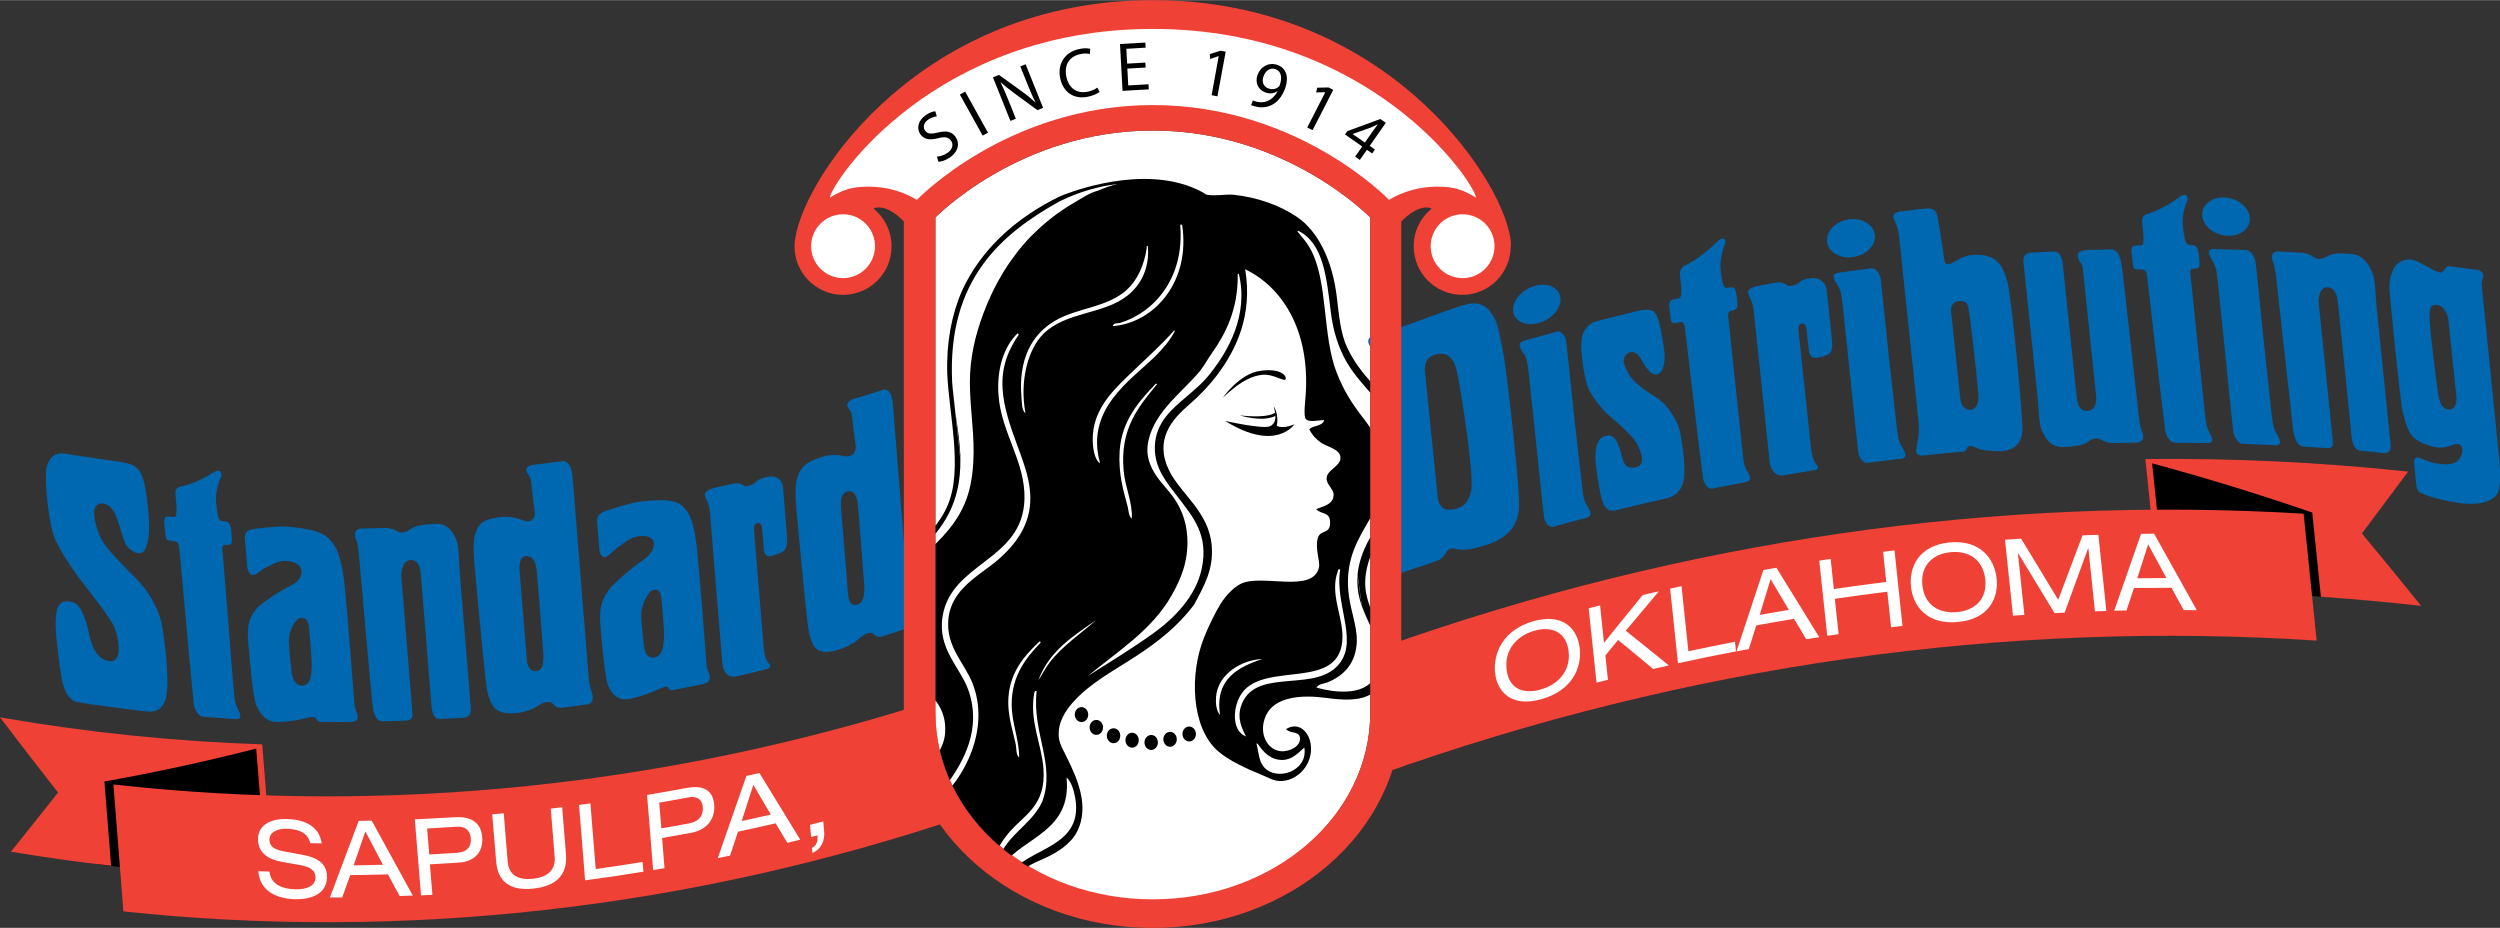
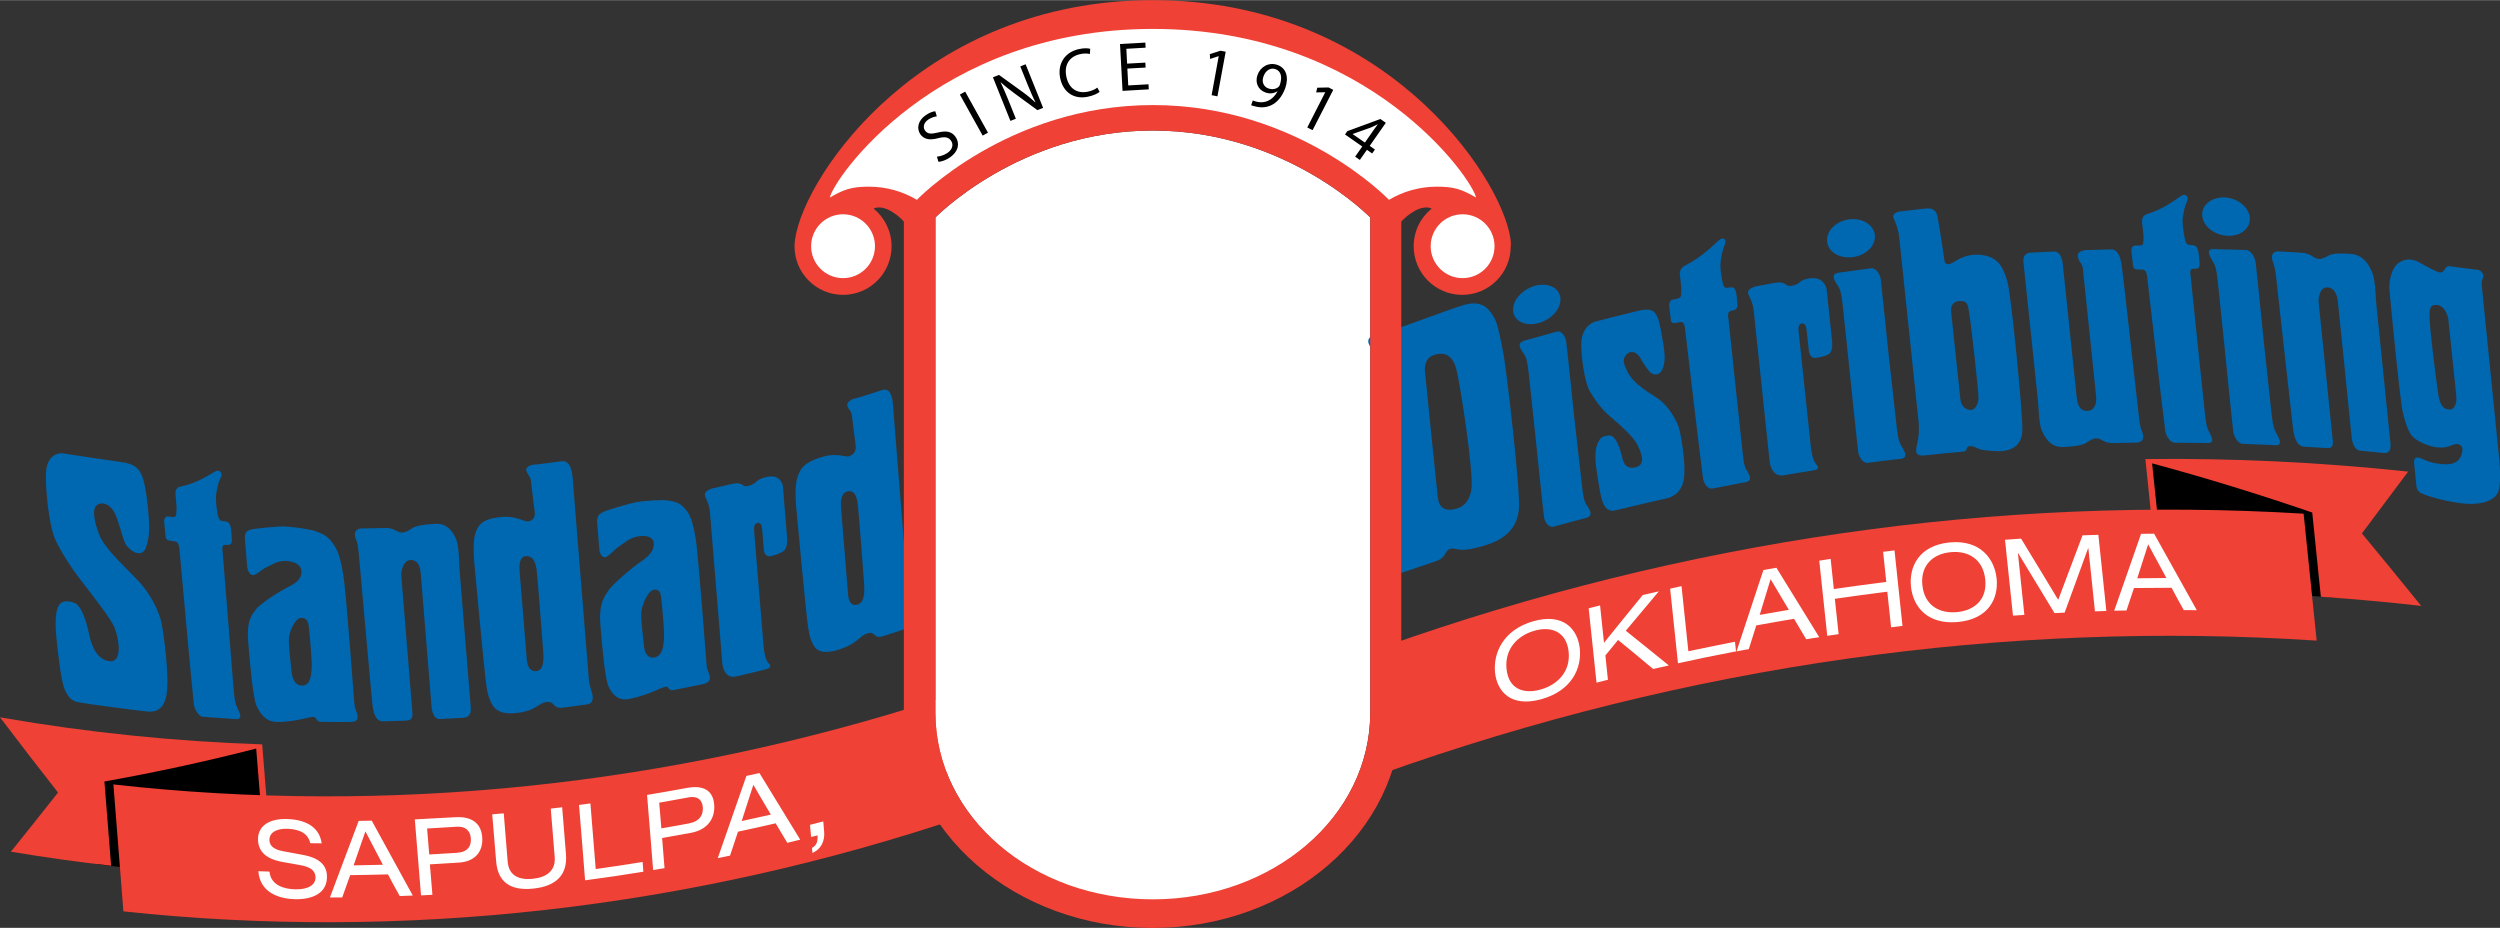
<svg xmlns="http://www.w3.org/2000/svg" xmlns:xlink="http://www.w3.org/1999/xlink" id="Color_Version_1" viewBox="0 0 1973.2 732.2" width="2500" height="928">
  <rect x="0" y="0" width="1973.2" height="732.2" fill="#333333" stroke="none" />
  <style>.st0{fill:#ef4135}.st1{fill:#fff}.st2{fill:#0067b1}.st3{stroke:#ed1c24;stroke-width:31;stroke-linecap:square;stroke-linejoin:bevel}.st4{clip-path:url(#SVGID_2_)}.st5{fill:none}.st6{fill:#ee3e39}</style>
  <path d="M77.5 682.2c45.4 5.5 91.2 8.9 137.1 10.2-2.8-34.4-5.5-68.9-8.3-103.3-4.3 0-8.6-.1-12.9-.1-39.8 5.6-79.4 9.6-118.8 12 1.1 27 2 54.1 2.9 81.2z" />
  <path class="st0" d="M742.6 551c-214.3 69.6-437.1 92.3-653.1 68 2.6 33.4 5.3 66.8 7.9 100.2 220.1 23.6 447.1-1.6 664.8-75.4-4.9-10.6-9.8-21.2-14.7-31.9-1.6-20.3-3.2-40.6-4.9-60.9z" />
  <path class="st0" d="M0 566c.7.1 1.4.2 2.1.4 67.6 11.7 136 18.7 204.9 21 0 .6.1 1.3.1 1.9 1.1 13.3 2.1 26.6 3.2 39.9-1.7-.1-3.3-.1-5-.2-1-12.8-2.1-25.5-3.1-38.3-40.1 10.3-80.1 18.9-119.8 26 1.8 22.2 3.5 44.3 5.3 66.5-26.5-3-52.8-6.7-79.1-11.1 12.4-15.4 24.8-31 37.2-46.7C30.5 605.9 15.2 586.1 0 566z" />
  <path class="st1" d="M212.7 687.8c1 10.8 11.5 13.9 20.7 14 9.6.2 16.1-3.4 15.6-10-.4-5.5-5-7.8-12-9.1-4.7-.8-9.3-1.7-14-2.5-7.3-1.3-18.3-4.6-19.3-16.3-.9-11 7.3-18 22.8-17.6 12.2.3 25.4 4.7 27.4 19.2-3 0-6 0-9-.1-1.1-4.7-4.4-11.1-18.9-11.4-6.6-.1-13.9 2.4-13.3 9.5.3 3.7 3 6.8 10.6 8.2 5 1 10.1 1.9 15.1 2.8 4.8.9 18.6 3.3 19.6 15.6 1.2 15.3-12.3 19.7-24.5 19.5-13.7-.2-28.3-5.4-29.6-22.1 2.7.1 5.7.2 8.8.3zM306.2 690c-10 .3-19.9.5-29.8.6-2.1 5.9-4.2 11.7-6.3 17.6h-9.7c7.6-20.1 15.1-40.2 22.7-60.4 3.4-.1 6.9-.1 10.3-.2 10.8 19.8 21.6 39.5 32.4 59.1-3.4.2-6.9.3-10.3.4-3.2-5.6-6.2-11.3-9.3-17.1zm-17.8-33.9c-3.1 8.9-6.2 17.9-9.3 26.8 7.7-.1 15.4-.3 23.1-.5-4.6-8.8-9.2-17.5-13.8-26.3zM327.4 646.6c10.5-.5 20.9-1.1 31.4-1.7 13.4-.9 20.9 4.5 21.8 15.7.9 11.2-5.5 19.3-18.3 20.1-7.7.5-15.3 1-23 1.4.6 8 1.3 16 2 24-3 .2-6 .3-9 .5-1.6-20.1-3.3-40.1-4.9-60zm33.1 26.4c9-.6 11.6-5.6 11.1-11.7-.5-5.7-4.2-9.4-11.1-8.9-7.8.5-15.6 1-23.4 1.4.6 6.8 1.1 13.7 1.7 20.5 7.2-.4 14.5-.8 21.7-1.3zM388.5 642.6c3-.3 6-.5 9.1-.8 1 12.7 2.1 25.5 3.1 38.2.9 10.8 8.6 14.6 19.8 13.5 11.2-1.2 18.2-6.6 17.3-17.3-1-12.7-2.1-25.4-3.1-38.1 3-.3 6-.7 9-1.1 1 12.3 2 24.7 3 37 1.3 15.9-7.1 25.2-25.6 27.2s-28.2-5.4-29.5-21.4c-1-12.4-2-24.8-3.1-37.2zM457 635.2l9-1.2c1.4 17.3 2.8 34.6 4.2 51.8 12.3-1.7 24.7-3.6 37-5.6.2 2.5.4 5.1.6 7.7-15.3 2.5-30.7 4.8-46 6.8-1.5-19.8-3.2-39.6-4.8-59.5zM510.7 627.3c10.4-1.7 20.9-3.6 31.3-5.5 13.3-2.5 20.8 2 21.7 13.1.9 11.1-5.4 19.9-18.2 22.3-7.6 1.4-15.3 2.8-22.9 4.1.6 7.9 1.3 15.8 1.9 23.8l-9 1.5c-1.5-19.7-3.2-39.5-4.8-59.3zm33 22.5c8.9-1.7 11.5-7 11-13-.5-5.6-4.2-8.9-11.1-7.6-7.8 1.5-15.5 2.8-23.3 4.2.6 6.8 1.1 13.5 1.7 20.3 7.3-1.2 14.5-2.6 21.7-3.9zM612.2 649.7c-9.9 2.3-19.8 4.5-29.7 6.6l-6.3 18.9c-3.2.7-6.5 1.3-9.7 2 7.5-21.6 15-43.2 22.6-64.9 3.4-.7 6.8-1.5 10.3-2.3 10.7 17.6 21.5 35.2 32.2 52.6-3.4.8-6.8 1.7-10.2 2.5-3.1-5.1-6.1-10.3-9.2-15.4zm-17.6-30.4c-3.1 9.6-6.1 19.1-9.2 28.6 7.7-1.6 15.3-3.4 23-5.1-4.7-7.8-9.2-15.6-13.8-23.5zM639.3 650.9l10.5-2.7c.2 2.8.5 5.6.7 8.4.5 6.4-1.9 13.3-9.3 16.5-.1-1.3-.2-2.7-.3-4 3.3-1.8 4.6-4.3 4.4-9.9-1.7.4-3.4.9-5.1 1.3l-.9-9.6z" />
  <g>
    <path d="M1843.3 471.6c-45.5-3.4-91.2-5-137.1-4.8-3.6-34.4-7.1-68.8-10.7-103.2l12.9.3c41.1 7.2 82.1 15.8 122.9 25.8l12 81.9z" />
    <path class="st0" d="M1091.1 510.8c238.3-84.8 485.8-120 727.1-105.5 3.4 33.4 6.8 66.8 10.3 100.2-245.1-16.1-496.8 19-739 105.5 2.7-13.2 5.3-26.5 8-39.7-2.1-20.2-4.2-40.3-6.4-60.5z" />
    <path class="st0" d="M1900.7 372.1c-.7-.1-1.4-.1-2.1-.2-67.9-7.2-136.5-10.5-205.3-9.7.1.6.1 1.3.2 1.9 1.4 13.3 2.8 26.5 4.1 39.8h5c-1.3-12.8-2.6-25.5-4-38.3 42.3 11.4 84.4 24.4 126.4 38.8 2.3 22.2 4.5 44.3 6.8 66.5 26.5 1.8 52.9 4.2 79.2 7.2-15.6-19.3-31.2-38.4-46.8-57.2 12.3-16.5 24.4-32.7 36.5-48.8z" />
    <path class="st1" d="M1210.2 490.2c24.2-6.8 35.1 6.6 36.7 21.6 1.6 15.1-6 33.1-30.2 39.9-24.2 6.8-35.1-6-36.7-21-1.5-15 6.1-33.6 30.2-40.5zm.9 7.5c-13.7 3.9-23.7 14.8-22 30.3 1.6 15.5 13.2 20 26.9 16.1 13.7-3.9 23.7-14.4 22.1-29.9-1.7-15.5-13.3-20.4-27-16.5zM1277.1 505c-3.3 4.1-6.7 8.1-10 12.2.7 6.4 1.4 12.8 2 19.2-3 .7-6 1.5-9 2.3-2.1-19.6-4.1-39.1-6.2-58.7 3-.8 6-1.5 9-2.3 1 9.8 2.1 19.7 3.1 29.5 10.2-12.7 20.4-25.2 30.6-37.7 4.2-1 8.5-2 12.7-2.9-8.7 10.3-17.4 20.7-26.1 31.1 11.3 9 22.6 18.2 34 27.4-4.1.9-8.2 1.8-12.4 2.8-9.2-7.8-18.5-15.4-27.7-22.9zM1318.2 464.5c3-.7 6-1.3 9-2 1.8 17.1 3.6 34.2 5.4 51.4 12.3-2.6 24.6-5.1 36.8-7.5.3 2.5.5 5.1.8 7.6-15.3 2.9-30.6 6-45.8 9.4-2.1-19.6-4.2-39.3-6.2-58.9zM1416 488.3c-9.9 1.6-19.8 3.4-29.8 5.2-2 6.2-3.9 12.4-5.9 18.7-3.2.6-6.5 1.2-9.7 1.8 7.1-21.4 14.1-42.9 21.2-64.2 3.4-.6 6.9-1.2 10.3-1.8 11.2 18.2 22.5 36.4 33.8 54.8-3.4.5-6.9 1.1-10.3 1.6-3.2-5.4-6.4-10.7-9.6-16.1zm-18.5-31.3c-2.9 9.4-5.7 18.8-8.6 28.2 7.7-1.4 15.4-2.7 23-4-4.8-8-9.6-16.1-14.4-24.2zM1489.6 466.9c-13.8 1.7-27.6 3.6-41.4 5.6l3 27.9c-3 .4-6 .9-9 1.3-2.1-19.8-4.2-39.6-6.3-59.3 3-.5 6-.9 9-1.4.8 7.9 1.7 15.9 2.5 23.8 13.8-2 27.6-3.9 41.4-5.6-.8-7.9-1.7-15.9-2.5-23.8 3-.4 6-.8 9-1.1 2.1 19.8 4.2 39.7 6.3 59.6-3 .4-6 .7-9 1.1-1-9.5-2-18.8-3-28.1zM1538.8 428c24.5-2.3 35.5 13.2 37.1 28.5 1.6 15.4-6.1 32-30.5 34.3-24.5 2.3-35.5-12.5-37.1-27.8-1.7-15.4 6-32.6 30.5-35zm.8 7.7c-13.9 1.3-24 10.4-22.3 26.2 1.7 15.8 13.4 22.4 27.3 21.1 13.9-1.3 24-10 22.3-25.9-1.7-15.8-13.4-22.8-27.3-21.4zM1643.7 422.4c4.2-.2 8.3-.3 12.5-.4 2.1 20 4.2 40.1 6.3 60.1l-9 .3c-1.7-16.6-3.5-33.2-5.2-49.8h-.2c-6.2 16.9-12.3 33.8-18.5 50.8-2.7.1-5.3.3-8 .4-9.6-15.8-19.1-31.6-28.7-47.3h-.2c1.7 16.2 3.4 32.4 5.1 48.7l-9 .6c-2.1-20-4.2-39.9-6.3-59.9 4.2-.3 8.5-.6 12.7-.9 9.8 16 19.5 32.1 29.3 48.3 6.4-17 12.8-34 19.2-50.9zM1714 463.8c-9.9 0-19.8.1-29.7.2-2 5.9-3.9 11.8-5.9 17.7-3.2.1-6.5.1-9.7.2 7.1-20.3 14.1-40.5 21.2-60.7 3.4 0 6.9-.1 10.3-.1 11.2 20 22.4 40.2 33.7 60.4-3.4 0-6.8-.1-10.3-.1-3.3-5.8-6.5-11.7-9.6-17.6zm-18.5-34.3c-2.9 8.9-5.7 17.9-8.6 26.8 7.7-.1 15.3-.2 23-.2-4.8-8.9-9.6-17.8-14.4-26.6z" />
  </g>
  <path class="st1" d="M1081.5 562.5c0 81.8-76.8 148.2-171.6 148.2s-171.6-66.3-171.6-148.2v-391l.5-.5c.4-.4 1.1-1.1 2.1-2 1.9-1.8 4.8-4.4 8.7-7.6 7.8-6.4 19.4-15.1 34.4-23.8 30-17.4 73-34.7 125.9-34.7 52.9 0 95.9 17.3 125.9 34.7 15 8.7 26.6 17.4 34.4 23.8 3.9 3.2 6.8 5.9 8.7 7.6.9.9 1.6 1.6 2.1 2l.5.5v391z" />
  <g>
    <path class="st2" d="M49.5 357.7S37.3 356 36.3 373c-.6 11.6 2.2 41 7.2 52.4 3.4 7.7 11.1 20.4 19.8 31.8 8.7 11.4 24.3 30.7 27.3 38.5 3 7.8 6.7 27.5-4.4 26-11.1-1.5-14.5-15.3-15.4-19.3-.9-4-4.9-24.5-12.5-26.9-7.6-2.4-10.3-.1-11.9 2.3-1.6 2.4-3.6 9.3-1.8 26.3 1.7 17 4.1 35.5 6.9 41 2.8 5.5 5.5 8.5 11.2 9.2 4.5 1 50.1 7 53.1 7.1 3 .3 13.3 1.7 15.7-13.4 2.4-15.1-2.6-50-4.1-56.8-1.5-6.8-7-21.4-19.7-34.4-12.6-13-25.5-24.8-29.4-35-3.9-10.2-5.9-20-1.8-23.2 4-3.2 11.1-.9 14.7 7.7 3.6 8.5 5.6 18.6 7.9 23 2.3 4.3 12.6 12.4 16.1 2.7 3.6-9.7 2.4-19.3 2.1-25.3-.3-6.1-2.3-23.6-4.8-30.1s-5.2-10.6-17.9-12.2c-12.6-1.8-45.1-6.6-45.1-6.7zM143.1 383.8s-5.1 0-4.6 6.3c.5 6.4 1.1 10.5.8 12.7-.3 2.2.4 5.5-2.5 5.2-2.9-.3-3.6-.4-4.6-.5-.9-.1-2.9 1-2.6 4.6.3 3.6.9 9.4 1.1 11.3.1 1.9 1.7 3.1 3.2 3.2 1.5.1 3.2.5 4.2.6 1 .1 3 .6 3.5 5.9.4 5.3 4.3 46 4.9 53.9.6 7.8 6 64.8 6.5 68.7.5 3.9 3.6 9.6 7.1 9.9 3.5.3 19 1.4 22.3 1.6 3.4.2 9.3 1.7 6.6-5-2.7-6.8-3.5-4.6-4.8-20.7-1.3-16.1-4.5-56.7-4.5-56.7-1.3-16.5-2.6-33.1-4-49.6 0 0-1.3-5.5 2.1-5.3 3.4.2 5.4.3 5.2-4.2-.2-4.6-.5-8.7-1.2-10.9-.7-2.2-1.9-3.2-4.3-3.5-2.4-.3-4.5.5-5.6-4.9-1.1-5.5-1.7-12.8-1.4-15.5s1.5-10 3.6-13.8c2-3.7-.4-7.5-4.7-4.9-4.4 2.4-12.9 8.6-26.3 11.6zM279.7 554.9c.4 5.5 2.3 6.6 2.6 10.6s-3.9 4.2-5.7 4.2c-1.9.1-21.8 0-23.4-.1-1.7 0-2.7-.7-3.8-2.6-1.1-1.9-3.3-1.1-4.3-1-1 .2-2.9.4-6.2 1.3-3.3.8-10.8 2.3-20 2.4-9.2.1-13.7-6.7-16.5-13-2.7-6.3-4.9-30.9-6.5-49.9-1.5-18.9 3.8-22.3 6.2-26 2.4-3.7 18.1-14.2 26.3-18.1 8.2-3.9 9.9-8.4 9.5-12.5-.3-4.1-5.1-7.4-12.3-7.6-7.2-.2-11.6 3.5-15.1 4.9-3.5 1.4-8.2 6.4-10.9 6.3-2.7-.1-4.3-4.1-4.5-6.6-.2-2.5-1.3-16.3-1.8-22.1-.5-5.9 2.8-6.7 5.4-7.4 2.6-.7 20.6-2.5 26-2.3 5.4.2 20.6 2.1 25 4 4.4 1.9 9 2.4 14.9 12.2 6 9.8 7.7 33.6 7.7 33.6 1.1 7.7 7 84.3 7.4 89.7zm-41.9-67.4c-4.6-.1-9.6 10.5-9.8 16.6-.2 6.1 1.6 20.5 2 24.6.3 4.1 1.5 12.2 8.4 12.3 6.9.1 7.2-8.6 7.6-13.8.4-5.3-1.7-27.8-2.2-32.1-.5-4.3-1.4-7.5-6-7.6zM557.7 524.4c.4 5.4 2.3 6.2 2.6 10.1.3 3.9-3.9 5-5.7 5.4-1.8.4-21.7 4.4-23.4 4.7-1.7.3-2.7-.2-3.8-1.9-1.1-1.7-3.3-.4-4.3-.1-1 .4-2.9 1-6.2 2.5s-10.8 4.5-20 6.4c-9.2 2-13.8-3.9-16.5-9.6-2.8-5.7-5-29.9-6.5-48.5s3.8-23.1 6.2-27.3c2.4-4.2 18.2-17.9 26.4-23.4s9.9-10.4 9.5-14.4c-.3-4-5.1-6.3-12.3-5.1-7.2 1.2-11.6 5.8-15.1 8-3.5 2.1-8.2 8.1-10.9 8.5-2.7.4-4.4-3.2-4.6-5.7-.2-2.5-1.3-16-1.8-21.8-.5-5.8 2.8-7.2 5.5-8.5 2.6-1.3 20.7-6.7 26.1-7.6 5.4-.9 20.6-2.1 25-1.1 4.4 1 8.9.6 14.9 9.1 5.9 8.6 7.6 32.1 7.6 32.1 1 7.5 6.9 82.8 7.3 88.2zm-41.8-59c-4.6.8-9.6 12.4-9.8 18.6-.2 6.2 1.7 20.2 2 24.2.3 4 1.5 11.8 8.4 10.6 6.9-1.3 7.2-10 7.6-15.4.4-5.4-1.7-27.5-2.2-31.6-.5-4.1-1.4-7.2-6-6.4zM283.3 438.2s10.1 113.6 10.6 117.2c.5 3.6 1.3 14 8.4 13.8 7.1-.2 13.2-.4 17.4-.5 4.2-.2 6.3-1.1 5.8-6.6-.4-5.5-8.8-108.4-8.8-108.4s.2-11.5 7.4-11.8c7.3-.3 7.8 8.8 8 10.8.2 2 8.5 104.9 8.5 104.9s.5 10.1 6.7 9.8c6.3-.4 15.9-.8 18.3-1 2.4-.2 6.6-1.1 6-8-.6-6.9-8.2-101.2-8.8-107.6-.5-6.4-.4-19.2-2.5-24.5-2.1-5.3-6.3-13.6-16.8-13-10.5.6-13.9 1.6-16.5 2.6-2.7 1.1-5.5 4.2-9.7 4.3-4.2.1-5.6-3.8-13.6-3.6l-18.8.4s-5.1.1-4.8 5.1c.5 5 2.1 2.4 3.2 16.1zM443.3 363.9c7.2-.9 8.4 9.3 8.7 13.5.3 4.2 12.4 154.1 12.7 157.8.3 3.7.4 4.3 2.4 11 2.1 6.6-.6 9.1-2.9 9.5-2.3.3-11.1 1.6-19.9 2.7-8.7 1.1-5.8-5.3-12.9-4.4-7.1.8-7.7 7-24.4 8.7-16.8 1.7-18.9-7.4-20.3-10.5-1.5-3-2.5-7.5-3.6-17.7-1.2-10.2-7.4-74.4-8.8-90.9-1.3-16.5.1-22.1 2.7-27 2.6-4.9 7.6-7.6 19-8.7 11.3-1.1 17.5 3.8 20.6 3.5 3.1-.3 5.9-2.3 5.5-7.1-.2-2.8-2.4-17.4-2.8-23.2-.5-5.8-2.6-5.6-3.8-9.5-1.2-3.9 5-4.9 5-4.9 1.8.1 15.6-1.9 22.8-2.8zm-14.6 149.8s-4.6-61.7-5.3-65.2c-.7-3.5-1.9-9.7-7.9-9.7-5.9 0-5.7 8.3-5.4 11.8.3 3.6 5.3 64.6 5.7 69.9.6 7 3.7 9.5 7.3 9.1 3.7-.3 6.7-3.1 5.6-15.9zM696.3 307.7c7.1-2.3 8.2 7.7 8.5 11.9.3 4.1 12.1 151.8 12.4 155.4.3 3.7.3 4.3 2.4 10.5 2 6.2-.6 9.3-2.8 10-2.2.7-10.9 3.7-19.5 6.4s-5.7-4.2-12.6-2.1c-7 2.1-7.5 8.4-24 13.2-16.5 4.8-18.6-3.9-20-6.7-1.4-2.8-2.4-7-3.6-17-1.2-10-7.3-73.1-8.7-89.3-1.3-16.2.1-22.2 2.6-27.5 2.6-5.3 7.5-9 18.7-12.2 11.2-3.2 17.2.6 20.3-.3 3.1-.9 5.8-3.3 5.4-8.1-.2-2.7-2.3-17-2.8-22.7-.5-5.7-2.5-5.1-3.7-8.8-1.2-3.7 4.9-5.8 4.9-5.8 1.9-.1 15.4-4.6 22.5-6.9zM682 460.2s-4.5-60.8-5.2-64.2c-.7-3.4-1.9-9.3-7.7-8.3-5.8 1.1-5.6 9.3-5.3 12.8.3 3.5 5.2 63.6 5.6 68.9.6 6.9 3.7 8.8 7.2 7.7 3.5-.9 6.4-4.3 5.4-16.9zM562.1 385.4s-6 1.8-5.8 4.9c.3 3.2 3.4 5.5 4.1 14.5.7 9 9.2 111.9 9.7 118.4s4.1 12.1 10.8 10.6c6.7-1.5 18.8-4.4 23-5.5 4.2-1 4.1-2.2 4-3.4-.1-1.2-4.1-1.5-5.2-14.9-1.1-13.4-7.1-86.7-7.4-90-.3-3.3-.4-6.7 2.5-7.4 2.8-.7 3.6 2.2 3.9 6.5.4 4.3 1.1 13.9 1.1 13.9s-.1 7.3 6.1 5.7c6.2-1.6 8.3-3.1 9.3-3.7 1-.6 3.7-3.1 3-11.1-.6-7.9-3-36.4-3.2-39.7-.3-3.3-3.2-10.3-13.3-7.8-10.1 2.5-5.9 5-14.5 7.1-5 1.2-2.9-3.9-13.3-1.5-11.8 2.8-14.8 3.4-14.8 3.4z" />
  </g>
  <g>
    <path class="st2" d="M1258.8 253.8s-10.2 2.9-10.7 16.6c-.4 9.3 2.5 31.3 6.8 38.5 2.9 4.9 8.8 13.9 16.2 19.9 7.4 6.1 18.4 16.3 21 21.6 2.6 5.3 8 16.1-1.2 18.3-9.2 2.2-10-6.2-10.8-9-.8-2.8-4-16.7-10.3-16.1-6.3.6-7.2 3-8.4 5.4-1.3 2.4-3.2 7.6-1.5 20.3 1.7 12.7 4 26.4 6.4 29.7 2.4 3.4 4.7 4.8 9.5 3.5 3.8-1 37-8.8 39.5-9.2 2.5-.6 12.1-3.2 13.8-15.6 1.7-12.4-2.4-34.7-3.8-39.7-1.4-4.9-7.7-18-18.3-24.6-10.7-6.6-18.8-12.8-22.2-19.6-3.4-6.8-4.6-10.1-1.3-13.9 3.3-3.8 8.3-2.7 11.4 2.9 3.1 5.6 4.7 7.3 6.7 10s8.5 5.4 11.2-3.2c2-6.4.8-13.8-.1-19-.9-4.5-2.5-16.5-4.7-20.9-2.2-4.4-4.4-6.9-15-4.5-10.7 2.5-34.2 8.6-34.2 8.6zM1330.4 209.3s-5.1 1.6-4.5 7.7c.7 6.2 1.3 10.1 1.1 12.4-.2 2.3.5 5.4-2.4 6-2.9.6-3.6.8-4.6 1s-2.9 1.9-2.5 5.4c.4 3.5 1.1 9.1 1.3 10.9.2 1.8 1.8 2.5 3.3 2.1 1.5-.3 3.2-.5 4.2-.7 1-.2 3.1-.3 3.6 4.8s5.4 44.6 6.2 52.2c.8 7.6 7.5 62.8 8.1 66.6.6 3.8 3.8 8.5 7.4 7.8 3.5-.7 19-3.8 22.4-4.4 3.4-.6 9.4-.6 6.5-6.6-2.9-6.1-3.7-3.7-5.3-19.5-1.7-15.8-5.9-55.5-5.9-55.5-1.7-16.2-3.4-32.3-5.1-48.5 0 0-1.4-5.1 2-5.8 3.4-.7 5.4-1 5.1-5.5-.3-4.5-.7-8.5-1.5-10.6-.7-2.1-2-2.7-4.4-2.4-2.4.3-4.5 1.7-5.7-3.5-1.2-5.2-2-12.3-1.8-15.1.2-2.8 1.3-10.4 3.3-14.7 2-4.3-.6-7.3-4.9-3.6-4.2 3.9-12.6 12.5-25.9 19.5zM1695.2 168.7s-5.1.5-4.5 6.8c.7 6.3 1.3 10.4 1.1 12.6-.2 2.3.5 5.5-2.4 5.5s-3.6.1-4.6.1c-1 0-2.9 1.3-2.5 4.9.4 3.6 1.1 9.3 1.3 11.2.2 1.9 1.8 2.9 3.3 2.8s3.2.1 4.2.1 3.1.3 3.6 5.6c.5 5.2 5.4 45.7 6.2 53.5.8 7.8 7.5 64.3 8.1 68.2.6 3.9 3.8 9.3 7.4 9.3 3.5 0 19 .1 22.4.2 3.4 0 9.4 1.3 6.5-5.3-2.9-6.7-3.6-4.5-5.3-20.6-1.7-16.1-5.9-56.7-5.9-56.7l-5.1-49.5s-1.4-5.4 2-5.4 5.4.1 5.1-4.5c-.3-4.6-.7-8.6-1.5-10.9-.7-2.2-2-3.1-4.4-3.3-2.4-.2-4.4.8-5.7-4.6-1.2-5.4-2-12.7-1.8-15.4.2-2.7 1.3-10.2 3.3-14 2-3.9-.6-7.5-4.8-4.6-4.3 2.8-12.7 9.7-26 14zM1796.6 219.5s12.7 114.6 13.2 118.3c.6 3.6 1.6 14.1 8.6 14.6 7 .4 13 .8 17.2 1.1 4.2.3 6.2-.4 5.6-6-.6-5.6-11.2-109.8-11.2-109.8s-.1-11.5 7.1-11c7.2.5 8 9.7 8.2 11.8.2 2 10.9 106.4 10.8 106.4 0 0 .7 10.2 6.9 10.7s15.7 1.6 18 1.8c2.3.2 6.5 0 5.8-7-.7-7-10.5-103-11.1-109.5-.7-6.5-.8-19.4-3-25-2.2-5.6-6.5-14.7-16.9-15.6-10.3-.8-13.7-.2-16.3.6-2.6.8-5.3 3.6-9.5 3.3-4.2-.3-5.7-4.4-13.5-4.9-4.7-.3-18.6-1-18.6-1s-5-.2-4.7 4.9c.4 5 1.9 2.5 3.4 16.3zM1385.4 226s-6 1.6-5.7 4.8c.3 3.2 3.5 5.6 4.5 14.6.9 9 11.9 112 12.5 118.5.7 6.5 4.4 12.3 11.1 11.1 6.7-1.2 18.9-3.1 23.1-3.8 4.2-.7 4.1-1.8 4-3-.1-1.2-4.1-1.9-5.6-15.4-1.4-13.5-9.2-87.1-9.6-90.4-.4-3.3-.5-6.7 2.3-7.2 2.9-.5 3.7 2.5 4.1 6.8.5 4.3 1.5 14 1.5 14s.1 7.3 6.3 6.3 8.3-2.3 9.3-2.8 3.7-2.7 2.8-10.8c-.8-8-3.9-36.7-4.2-40-.4-3.3-3.5-10.7-13.6-9.1-10.1 1.6-5.9 4.5-14.5 5.9-5.1.9-3-4.1-13.5-2.3-11.8 2.2-14.8 2.8-14.8 2.8zM1154.7 240.8c16.9-5.3 21.6 5.1 24.6 9.8 3 4.7 5.7 19.7 7.7 30.7s13.4 106.8 11.8 121c-.9 7.9-4.2 21.2-26.6 28-22.4 6.9-22.4 1.2-27.6 2.8-4.7 1.5-2.4 6.9-11.8 9.9-1.3.4-20.8 7-24.5 8.3-3.7 1.3-7.2 1.4-7.5-1.5-.3-2.8 2.5-6.6 1.6-15.2-.4-4.2-13.8-131-15-141.8-1.1-10.8-7.2-21.1-7.4-22.6-.2-1.5-.1-4.2 3.7-5.2 19.4-5 54.1-18.9 71-24.2zm-19.9 151.5c1.2 11.3 9.2 10.8 15.6 8.8 6.3-2 9.8-7.7 10.9-14.8 2.1-13.5-8.7-81.7-11.5-93.7-2.8-12-9.1-15.5-18.1-12.5-9 3-6.9 14-6.9 14-.1-.1 8.8 86.9 10 98.2zM1242.4 328.1c-.8-7.6-5.7-55.5-6.3-59.2-.6-3.7-3.8-8.3-7.3-7.3-3.5.9-18.9 5.2-22.2 6.2-3.3 1-9.3 1.5-6.4 7.3 2.8 5.8 4.6 3.1 6.3 18.7 1.7 15.6 5.1 47.7 5.1 47.7.8 7.6 6.5 63 7.1 66.8.6 3.7 3.8 8.3 7.3 7.3 3.5-1 18.9-5.1 22.2-6 3.3-.9 9.3-1.2 6.5-7.1-2.9-5.9-4.5-4-6.1-19.7-1.8-15.7-6.2-54.7-6.2-54.7zM1231.6 235c.9 8.1-6.8 17-17.1 19.8-10.3 2.9-19.3-1.2-20.2-9.3-.9-8.1 6.8-17.1 17.1-20 10.3-2.9 19.3 1.4 20.2 9.5zM1490.7 280.1c-.8-7.7-5.8-56.3-6.3-60.1-.6-3.8-3.8-8.8-7.4-8.4-3.5.4-19.1 2.6-22.5 3.1-3.4.5-9.4.2-6.5 6.4 2.9 6.2 4.7 3.7 6.4 19.6 1.7 15.9 5.1 48.4 5.1 48.4.8 7.7 6.6 63.9 7.2 67.8.6 3.8 3.8 8.8 7.4 8.3 3.5-.5 19.1-2.5 22.5-2.8 3.4-.4 9.4.1 6.5-6.2-2.9-6.3-4.5-4.6-6.2-20.5-1.7-16-6.2-55.6-6.2-55.6zM1479.8 185.4c.9 8.2-6.9 16-17.3 17.4-10.4 1.4-19.5-3.9-20.4-12.2-.9-8.2 6.9-16.2 17.3-17.6 10.4-1.4 19.5 4.2 20.4 12.4zM1786.6 267.9c-.8-7.8-5.7-57.2-6.3-61.1-.6-3.9-3.8-9.5-7.3-9.6-3.5-.1-19-.6-22.3-.6-3.4-.1-9.4-1.4-6.5 5.3 2.9 6.7 4.7 4.5 6.3 20.6 1.7 16.1 5.1 49.3 5.1 49.3.8 7.8 6.5 65 7.1 68.9.6 3.9 3.8 9.4 7.3 9.5 3.5.1 18.9.7 22.3.9 3.4.1 9.3 1.6 6.5-5.1-2.9-6.7-4.5-5.4-6.1-21.5-1.7-16.3-6.1-56.6-6.1-56.6zM1775.7 171.4c.9 8.4-6.8 14.9-17.2 14.6-10.3-.3-19.4-7.2-20.3-15.5-.9-8.4 6.8-15 17.2-14.8 10.3.2 19.4 7.4 20.3 15.7zM1519.3 164.5c7.4-.8 9 2.4 9.9 6.2.9 3.8 4.7 28.3 5.1 32.3.4 4 1.2 6.3 5 5.1 3.8-1.2 10.5-8.5 24.7-7 14.1 1.6 17.5 11.3 20.4 21 2.9 9.6 12.3 104.4 11.8 117.8-.5 13.4-11.1 15.6-15.8 16-4.7.3-11.6-.3-15.9-1-4.3-.7-6-3.2-9.7-2.9-3.7.3-1.4 4.2-5.2 4.3-1.7 0-29.2 2.8-30.5 3-1.3.1-6.3.9-6.7-3.3-.4-4.2 3.2-10.3 1.9-23.2-1.1-10.1-14.1-134.3-15.2-144.7-1.1-10.5-4.6-15.3-4.8-17-.2-2.3 1.9-3.7 5-4.3 0 0 12.6-1.5 20-2.3zm28 150.5c.7 6.7 5.5 8.6 8.6 8.4 3-.3 5.5-4.4 5.7-9.1.2-4.8-6.5-65-7.9-70.7-.5-2.2-.5-6.7-7.5-6.1-7 .7-6.3 7.6-6.3 7.6s6.7 63.2 7.4 69.9zM1688.1 327.9s-12.7-113.8-13.3-117.3c-.6-3.6-1.6-14-8.7-13.9-6.7.2-12.5.4-16.7.5-2.1-.1-9.9-.1-9.4 4.8.5 4.9 2.7 4.1 3.9 9.3 2.5 24.3 10.2 97.8 10.5 101.1.4 3.9.1 11.5-7.1 11.8-7.3.3-8-8.8-8.2-10.9-.2-2-11-105.1-11-105.1s-.7-10.1-7-9.8c-6.2.3-15.9.7-18.2.9-2.4.1-6.6 1-5.8 7.9.7 6.9 10.6 101.3 11.3 107.7.7 6.4.8 19.3 3.1 24.6 2.3 5.3 6.6 13.7 17.1 13.2 10.5-.5 13.8-1.5 16.4-2.5 2.6-1 5.4-4.1 9.6-4.3 4.2-.1 5.7 3.9 13.6 3.7l18.7-.4s5.1-.1 4.7-5.1c-.5-5-2.1-2.4-3.5-16.2zM1958.8 225.1c.8 7.8 13.2 131.2 13.8 137.2.6 6.4 1.8 22.4-1.8 27.7-3.6 5.3-13.4 9.1-28.8 7-15.4-2-28.1-6.4-30.9-7.8-2.8-1.3-3.7-3.8-3.9-5.9-.2-2.1-1.8-18-1.9-18.8-.1-.8.3-3.9 3.4-3.5 3.2.4 6.5 3.8 16.7 5 10.3 1.3 15.1-1 17.3-6.9 2.2-6-.3-8.2-2.5-8.6-2.2-.5-4.2.5-6.6 1.4-2.4.9-5.4 1.7-10.7 1-5.9-.8-16-4.5-19.9-9.9-3.8-5.4-6.7-18.1-7.3-21.8-.6-3.8-2.7-21.4-4.8-41.8-2.2-21.8-4.8-47.8-5-51.8-.2-3.9.7-16.8 8.7-21.1 8-4.3 14.3.2 18 2.2 3.8 2.1 10.3 5.8 13.2 6.2 3.8.5 3.7-5.4 7.4-4.9 3.6.4 20.3 2.6 22.5 2.9 2.1.3 4.1 2.3 4.3 4.3.3 2.5-1.7 3.4-1.2 7.9zm-35.2 15.5c-6.2-.7-6 4.1-6 9.5-.1 7.8 5.3 51.3 7 61.7 1.6 10.1 5.5 10.9 8.4 11.3 3 .4 6.5-2.7 5.7-11-.8-8.3-6.3-60.3-6.3-60.3s-1.6-10.3-8.8-11.2z" />
  </g>
  <g>
    <path class="st0" d="M1192.1 187.8C1184.2 137 1090.9 0 909.9 0S635.6 137 627.7 187.8c-.4 2.1-.6 4.3-.6 6.5 0 21.2 17.2 38.3 38.3 38.3 21.2 0 38.3-17.2 38.3-38.3 0-12-5.5-22.7-14.2-29.8 8.3-3.8 19.7 5.4 23.9 10.3v387.6c0 93.8 87.9 169.9 196.3 169.9s196.3-76 196.3-169.8V174.8c4.2-4.8 15.7-14.1 24-10.3-8.7 7-14.2 17.7-14.2 29.8 0 21.2 17.2 38.3 38.3 38.3 21.2 0 38.3-17.2 38.3-38.3.3-2.3.1-4.4-.3-6.5zm-110.6 374.7c0 81.8-76.8 147.2-171.6 147.2s-171.6-65.3-171.6-147.2v-391l.5-.5c.4-.4 1.1-1.1 2.1-2 1.9-1.8 4.8-4.4 8.7-7.6 7.8-6.4 19.4-15.1 34.4-23.8 30-17.4 73-34.7 125.9-34.7 52.9 0 95.9 17.3 125.9 34.7 15 8.7 26.6 17.4 34.4 23.8 3.9 3.2 6.8 5.9 8.7 7.6.9.9 1.6 1.6 2.1 2l.5.5v391z" />
  </g>
  <g>
    <path class="st1" d="M909.9 22.7c-171.8 0-252.8 119.7-254.9 133.1 10.9-6.4 17.2-8.6 30.8-8.6 13.8 0 26.8 3.8 37.9 10.4 0 0 71.4-74.8 186.3-74.8 114.8 0 186.3 74.8 186.3 74.8 11.1-6.6 24-10.4 37.9-10.4 13.6 0 19.8 2.2 30.8 8.6-2.2-13.4-83.3-133.1-255.1-133.1" />
    <circle class="st1" cx="665.4" cy="194.2" r="25.2" />
    <circle class="st1" cx="1154.4" cy="194.2" r="25.2" />
  </g>
  <g>
    <defs>
-       <path id="SVGID_1_" d="M1081.5 562.5c0 81.8-76.8 148.2-171.6 148.2s-171.6-66.3-171.6-148.2v-391l.5-.5c.4-.4 1.1-1.1 2.1-2 1.9-1.8 4.8-4.4 8.7-7.6 7.8-6.4 19.4-15.1 34.4-23.8 30-17.4 73-34.7 125.9-34.7 52.9 0 95.9 17.3 125.9 34.7 15 8.7 26.6 17.4 34.4 23.8 3.9 3.2 6.8 5.9 8.7 7.6.9.9 1.6 1.6 2.1 2l.5.5v391z" />
-     </defs>
+       </defs>
    <clipPath id="SVGID_2_">
      <use xlink:href="#SVGID_1_" overflow="visible" />
    </clipPath>
    <g class="st4">
      <path class="st5" d="M884.2 254.7c-1.7.5-5.1-.5-5.9 2.6 33.1-2.7 61.6-35.5 54.7-80.1h-1.4v1.5c3 41.1-20.8 67.8-47.4 76z" />
      <path class="st5" d="M809.5 326c-4.8-25.2 2-50.5 14.1-62.6 17.8-17.7 47.7-15.2 66.5-30.3 10-8.1 17.5-21 16-39h-.9v1.5c-2.1 13.5-7.4 25.4-15.5 32.9-15.6 14.4-38.8 14.1-56.9 24.6-18.8 11-28.8 30.9-26.4 60.1.2 4.6.1 10.8 3.1 12.8zM912.4 302.4c0 .7-.8.5-.9 1-11.6 12.3-26.2 27.9-27.8 52.4-1.2 18.3 3.1 31.8 6.4 44.1.8 3.1.6 7.3 3.2 9.2.8-12.8-5.1-24.1-6.4-37.5-3.3-33.8 12.4-51.5 26-68.3.7 0 0-.7-.5-.9zM720.2 547.3c3.2 22-6.8 36.5-25.1 37.5 3 6.9 10.8 10.5 18.7 9.2 18.2-3 20.7-36.7 6.4-46.7zM952.5 153.5s-1-.4-2.8-1.1c.8.5 1.6.9 2.8 1.1zM821.3 507.2c-.1-.6-.1-1.2-.9-1-11.3 10.9-24.4 24.6-24.6 47.7-.1 12.1 3.9 23.9 5.9 33.4.7 3.4.1 8.8 2.7 10.3-.1-14.6-6-26.7-5.9-42.1.1-22.6 11.7-36.8 22.8-48.3zM927.4 260.8h-.9c-9.8 11.3-22.9 22.8-36.4 35.9-13.9 13.5-30.3 29.6-27.3 56 .5 4.5 2 10.8 5.5 12.8-12.1-42.9 24.3-65.6 43.7-84.7 6-5.9 12.1-13 15.4-20zM1109.2 371.2c1.8-10.3-.2-20.3-3.6-28.2-9.3-21.4-31.2-37-42.8-57.5-6.4-11.3-10.6-24.6-12.3-39-3.4-27.8-5.9-54.1-25.5-64.2-.3.1-.9 0-.9.5.6 0 .4.9.9 1 3.9 4.7 6.5 7.7 9.1 12.3 14.3 25.3 9.4 68.7 21 98.1 5.8 14.7 12.2 24.6 21.4 36.4 12.3 15.8 22.6 37.7 13.2 62.1-8.8 22.8-27.9 38.5-25.5 72.4 1.1 14.9 7.1 27.9 6.8 40.6-.3 17.8-10.7 27.8-23.2 32.9-2.8 1.1-6.7 1-8.7 4.1 22.2 6.1 49.1 5.8 49.7-21.6.5-25.2-21.3-40.2-16.9-70.3 4.8-32.6 32.2-49.7 37.3-79.6zM992.6 586.8h-.9c1.9 7.2 1.7 13.1 5.5 18 9.5 12.3 35.6 4.2 32.3-14.9-5 4.2-9.5 9.6-17.3 9.8-9.3.1-15.2-6.3-19.6-12.9z" />
      <path class="st5" d="M1057.8 449.2h-1.4c0 .7-.6.7-.5 1.5-6.5 17.1 3.7 35.2 3.7 51.3 0 44.3-60.4 18.8-79.3 44.7-7.1 9.7-9 29.7 3.2 34.4-3.3-6.3-7.1-14.1-4.1-23.6 9.7-30.4 53.6-12.1 74.3-30.3 21-18.4-.7-49.1 4.1-78zM996.2 520.1c-16.1.8-34.9 11.6-36.4 29.8-.4 5.3.2 11.3 3.2 14.4-4.5-29.1 15.2-38.1 33.2-44.2zM748.4 488.8c2.1-24.5 25.1-35 39.2-47.2 9.8-8.5 19.6-19.5 23.7-34.4 5.5-20-2.2-38.7-8.7-56.5-5.3-14.4-10.5-29.4-11.4-44.2-1.2-18.5 5.5-32 12.8-42.6 0-.3-.1-.6-.5-.5 0-.3-.1-.6-.5-.5-10.3 9.9-16.6 27.1-15 48.8 2.2 30 21.3 52.5 20.5 82.1-1.3 48.8-58.2 49.8-64.7 92.9-3.9 25.6 14.2 39.9 20.5 58 10.8 31.1-4.6 56.7-16.4 73.4-2.8 3.9-7.4 7.6-7.3 13.3 19.7-16.4 41.3-55.8 26.9-92.4-6.3-16.1-21-28.6-19.1-50.2zM976.7 216.2v1.5c.3 26.5-9.6 45.8-20.1 60.6-3.5 5-6.2 10.3-9.6 14.4-13.4 16.4-35.1 31.3-40.6 54.4-1.7 7.1-1.1 12.9.9 18.5 3.8 10.6 11.9 17.7 17.8 25.7 6.1 8.2 11 18.3 11.8 32.3 1.2 19.4-5.4 34.1-12.3 46.2-15.6 27.7-42.2 43.9-66.1 63.7 17-10.9 34.6-21.4 51.9-33.9 16.3-11.7 33.1-28.9 37.8-50.3 6-27.5-7.4-42-19.1-57.5-8.1-10.7-18.4-22.2-17.8-39.5.7-19.3 14.3-29.9 24.1-38.5 7.2-6.3 13.1-10.8 19.6-19 14.3-18 30.3-46.3 22.3-78.5 0-.1-.3-.1-.6-.1zM819.5 537c3.3-5 5.7-9.9 9.1-14.4 10.4-13.4 24.2-22.3 36.5-33.4-18 12.9-37.1 24.4-45.6 47.8zM791.7 682.3c-2.1 2.8-2.2 6.3-5.9 7.7.9-24.5 20.4-33.8 31.4-48.8 1.8-2.4 4.4-6.2 5.5-9.2 10.5-29.2-8.2-53.5-4.6-86.8h-1.4c0 .7-.2 1.1-.5 1.5-4 22.3 6 40.6 7.3 60.1 2 29.7-15.9 36.3-27.8 50.8-5.5 6.7-10.8 15.1-12.8 24.6-2.6 12.5 2.3 22.9 9.1 28.2 1.3-4.3 0-8.3 1.4-13.3 7.6-28.9 63.1-23.6 55.1-67.8-1-5.7-3-12.6-6.8-15.9 4.4 42.7-33.4 46.9-50 68.9z" />
      <path class="st6" d="M751.8 304.2c.5 7.4 1.3 14.4 2.3 21.2-.9-8.3-1.7-15.6-2.3-21.2z" />
      <path d="M754.1 325.4c1.2 11.4 2.6 24.4 3.9 36.6v-2.7c-.5-11.5-2.3-22.4-3.9-33.9z" />
      <path class="st5" d="M806.3 313.2c.4 4.6.2 10.8 3.2 12.8-4.8-25.2 2-50.5 14.1-62.6 17.8-17.7 47.7-15.2 66.5-30.3 10-8.1 17.5-21 16-39h-.9v1.5c-2.1 13.5-7.4 25.4-15.5 32.9-15.6 14.4-38.8 14.1-56.9 24.6-18.9 11-28.9 30.9-26.5 60.1zM720.2 547.3c3.2 22-6.8 36.5-25.1 37.5 3 6.9 10.8 10.5 18.7 9.2 18.2-3 20.7-36.7 6.4-46.7zM927.4 260.8h-.9c-9.8 11.3-22.9 22.8-36.4 35.9-13.9 13.5-30.3 29.6-27.3 56 .5 4.5 2 10.8 5.5 12.8-12.1-42.9 24.3-65.6 43.7-84.7 6-5.9 12.1-13 15.4-20z" />
      <path class="st5" d="M717.4 531.9c-7.6-9.3-15.3-23.6-15-41.6.3-18.9 10.6-32.4 20-43.6 6.5-7.8 14.7-15.1 21.9-23 2.9-3.2 5.7-6.4 8.2-9.9 3.9-5.4 6.9-10.6 9.3-16.4 3.7-9 5.8-19.1 6.7-32.4 1.3-20.7-2.6-39.8-2.7-62.6-.1-20.4 4.6-38.5 10.5-54.4 8.9-24.2 21.6-44.8 37.8-61.4l-.2.1c.8-.8 1.6-1.5 2.5-2.3 9.2-9.1 19.4-17 30.6-23.6 6.4-3.8 13.6-8.6 19.5-10 5.4-2.3 10.6-4 15.6-5.4-14.2 1.8-29.6 5.9-45.5 13.7-46.1 25.6-88.6 62.1-84.8 142.4 0 1 .1 1.9.2 2.8.5 7.4 1.3 14.4 2.3 21.2 1.2 11.4 2.6 24.4 3.9 36.6.6 34.9-13.4 54.1-30.1 70.7-3.7 3.7-7.5 7.2-11.4 10.8-9.8 9.1-21.9 21-25.5 37-3.2 14.1 1.8 26.1 6.8 33.9 12.7 19.5 47.4 34.2 34.2 71.4-7.7 21.8-30.7 40-32.8 63.7-.7 8.2-.2 13.2 4.6 17.5 1.5-23.1 12-36.2 22.3-50.8 6.1-8.7 18.8-23.3 20-35.9 2.5-27.3-18.1-35.2-28.9-48.5zM884.2 254.7c-1.7.5-5.1-.5-5.9 2.6 33.1-2.7 61.6-35.5 54.7-80.1h-1.4v1.5c3 41.1-20.8 67.8-47.4 76zM952.5 153.5s-1-.4-2.8-1.1c.8.5 1.6.9 2.8 1.1zM912.4 302.4c0 .7-.8.5-.9 1-11.6 12.3-26.2 27.9-27.8 52.4-1.2 18.3 3.1 31.8 6.4 44.1.8 3.1.6 7.3 3.2 9.2.8-12.8-5.1-24.1-6.4-37.5-3.3-33.8 12.4-51.5 26-68.3.7 0 0-.7-.5-.9z" />
      <path class="st5" d="M748.4 488.8c2.1-24.5 25.1-35 39.2-47.2 9.8-8.5 19.6-19.5 23.7-34.4 5.5-20-2.2-38.7-8.7-56.5-5.3-14.4-10.5-29.4-11.4-44.2-1.2-18.5 5.5-32 12.8-42.6 0-.3-.1-.6-.5-.5 0-.3-.1-.6-.5-.5-10.3 9.9-16.6 27.1-15 48.8 2.2 30 21.3 52.5 20.5 82.1-1.3 48.8-58.2 49.8-64.7 92.9-3.9 25.6 14.2 39.9 20.5 58 10.8 31.1-4.6 56.7-16.4 73.4-2.8 3.9-7.4 7.6-7.3 13.3 19.7-16.4 41.3-55.8 26.9-92.4-6.3-16.1-21-28.6-19.1-50.2zM821.3 507.2c-.1-.6-.1-1.2-.9-1-11.3 10.9-24.4 24.6-24.6 47.7-.1 12.1 3.9 23.9 5.9 33.4.7 3.4.1 8.8 2.7 10.3-.1-14.6-6-26.7-5.9-42.1.1-22.6 11.7-36.8 22.8-48.3zM1057.8 449.2h-1.4c0 .7-.6.7-.5 1.5-6.5 17.1 3.7 35.2 3.7 51.3 0 44.3-60.4 18.8-79.3 44.7-7.1 9.7-9 29.7 3.2 34.4-3.3-6.3-7.1-14.1-4.1-23.6 9.7-30.4 53.6-12.1 74.3-30.3 21-18.4-.7-49.1 4.1-78zM992.6 586.8h-.9c1.9 7.2 1.7 13.1 5.5 18 9.5 12.3 35.6 4.2 32.3-14.9-5 4.2-9.5 9.6-17.3 9.8-9.3.1-15.2-6.3-19.6-12.9z" />
      <path class="st5" d="M791.7 682.3c-2.1 2.8-2.2 6.3-5.9 7.7.9-24.5 20.4-33.8 31.4-48.8 1.8-2.4 4.4-6.2 5.5-9.2 10.5-29.2-8.2-53.5-4.6-86.8h-1.4c0 .7-.2 1.1-.5 1.5-4 22.3 6 40.6 7.3 60.1 2 29.7-15.9 36.3-27.8 50.8-5.5 6.7-10.8 15.1-12.8 24.6-2.6 12.5 2.3 22.9 9.1 28.2 1.3-4.3 0-8.3 1.4-13.3 7.6-28.9 63.1-23.6 55.1-67.8-1-5.7-3-12.6-6.8-15.9 4.4 42.7-33.4 46.9-50 68.9zM976.7 216.2v1.5c.3 26.5-9.6 45.8-20.1 60.6-3.5 5-6.2 10.3-9.6 14.4-13.4 16.4-35.1 31.3-40.6 54.4-1.7 7.1-1.1 12.9.9 18.5 3.8 10.6 11.9 17.7 17.8 25.7 6.1 8.2 11 18.3 11.8 32.3 1.2 19.4-5.4 34.1-12.3 46.2-15.6 27.7-42.2 43.9-66.1 63.7 17-10.9 34.6-21.4 51.9-33.9 16.3-11.7 33.1-28.9 37.8-50.3 6-27.5-7.4-42-19.1-57.5-8.1-10.7-18.4-22.2-17.8-39.5.7-19.3 14.3-29.9 24.1-38.5 7.2-6.3 13.1-10.8 19.6-19 14.3-18 30.3-46.3 22.3-78.5 0-.1-.3-.1-.6-.1zM996.2 520.1c-16.1.8-34.9 11.6-36.4 29.8-.4 5.3.2 11.3 3.2 14.4-4.5-29.1 15.2-38.1 33.2-44.2zM819.5 537c3.3-5 5.7-9.9 9.1-14.4 10.4-13.4 24.2-22.3 36.5-33.4-18 12.9-37.1 24.4-45.6 47.8zM927.4 260.8h-.9c-9.8 11.3-22.9 22.8-36.4 35.9-13.9 13.5-30.3 29.6-27.3 56 .5 4.5 2 10.8 5.5 12.8-12.1-42.9 24.3-65.6 43.7-84.7 6-5.9 12.1-13 15.4-20zM884.2 254.7c-1.7.5-5.1-.5-5.9 2.6 33.1-2.7 61.6-35.5 54.7-80.1h-1.4v1.5c3 41.1-20.8 67.8-47.4 76z" />
-       <path class="st5" d="M912.4 302.4c0 .7-.8.5-.9 1-11.6 12.3-26.2 27.9-27.8 52.4-1.2 18.3 3.1 31.8 6.4 44.1.8 3.1.6 7.3 3.2 9.2.8-12.8-5.1-24.1-6.4-37.5-3.3-33.8 12.4-51.5 26-68.3.7 0 0-.7-.5-.9zM809.5 326c-4.8-25.2 2-50.5 14.1-62.6 17.8-17.7 47.7-15.2 66.5-30.3 10-8.1 17.5-21 16-39h-.9v1.5c-2.1 13.5-7.4 25.4-15.5 32.9-15.6 14.4-38.8 14.1-56.9 24.6-18.8 11-28.8 30.9-26.4 60.1.2 4.6.1 10.8 3.1 12.8zM952.5 153.5s-1-.4-2.8-1.1c.8.5 1.6.9 2.8 1.1zM821.3 507.2c-.1-.6-.1-1.2-.9-1-11.3 10.9-24.4 24.6-24.6 47.7-.1 12.1 3.9 23.9 5.9 33.4.7 3.4.1 8.8 2.7 10.3-.1-14.6-6-26.7-5.9-42.1.1-22.6 11.7-36.8 22.8-48.3zM720.2 547.3c3.2 22-6.8 36.5-25.1 37.5 3 6.9 10.8 10.5 18.7 9.2 18.2-3 20.7-36.7 6.4-46.7z" />
      <path class="st5" d="M748.4 488.8c2.1-24.5 25.1-35 39.2-47.2 9.8-8.5 19.6-19.5 23.7-34.4 5.5-20-2.2-38.7-8.7-56.5-5.3-14.4-10.5-29.4-11.4-44.2-1.2-18.5 5.5-32 12.8-42.6 0-.3-.1-.6-.5-.5 0-.3-.1-.6-.5-.5-10.3 9.9-16.6 27.1-15 48.8 2.2 30 21.3 52.5 20.5 82.1-1.3 48.8-58.2 49.8-64.7 92.9-3.9 25.6 14.2 39.9 20.5 58 10.8 31.1-4.6 56.7-16.4 73.4-2.8 3.9-7.4 7.6-7.3 13.3 19.7-16.4 41.3-55.8 26.9-92.4-6.3-16.1-21-28.6-19.1-50.2zM1062.8 285.5c-6.4-11.3-10.6-24.6-12.3-39-3.4-27.8-5.9-54.1-25.5-64.2-.3.1-.9 0-.9.5.6 0 .4.9.9 1 3.9 4.7 6.5 7.7 9.1 12.3 14.3 25.3 9.4 68.7 21 98.1 5.8 14.7 12.2 24.6 21.4 36.4 12.3 15.8 22.6 37.7 13.2 62.1-1.9 4.9-4.3 9.5-6.8 14-4.9 8.6-10.3 17-14.1 26.9-3.4 8.9-5.5 18.9-4.6 31.5 1.1 14.9 7.1 27.9 6.8 40.6-.3 17.8-10.7 27.8-23.2 32.9-2.8 1.1-6.7 1-8.7 4.1 16.1 4.5 34.6 5.4 43.8-4.8 3.5-3.9 5.7-9.3 5.8-16.8.3-16.3-8.7-28.4-13.9-43.2-1.2-8.5-2.3-16.8-3.3-23.8.1-1.1.2-2.2.3-3.4 3.1-20.9 15.4-35.4 25.3-51 5.5-8.7 10.2-17.8 12.1-28.5 1.8-10.3-.2-20.3-3.6-28.2-9.3-21.5-31.2-37.1-42.8-57.5zM992.6 586.8h-.9c1.9 7.2 1.7 13.1 5.5 18 9.5 12.3 35.6 4.2 32.3-14.9-5 4.2-9.5 9.6-17.3 9.8-9.3.1-15.2-6.3-19.6-12.9z" />
      <path class="st5" d="M1057.8 449.2h-1.4c0 .7-.6.7-.5 1.5-6.5 17.1 3.7 35.2 3.7 51.3 0 44.3-60.4 18.8-79.3 44.7-7.1 9.7-9 29.7 3.2 34.4-3.3-6.3-7.1-14.1-4.1-23.6 9.7-30.4 53.6-12.1 74.3-30.3 21-18.4-.7-49.1 4.1-78zM996.2 520.1c-16.1.8-34.9 11.6-36.4 29.8-.4 5.3.2 11.3 3.2 14.4-4.5-29.1 15.2-38.1 33.2-44.2zM791.7 682.3c-2.1 2.8-2.2 6.3-5.9 7.7.9-24.5 20.4-33.8 31.4-48.8 1.8-2.4 4.4-6.2 5.5-9.2 10.5-29.2-8.2-53.5-4.6-86.8h-1.4c0 .7-.2 1.1-.5 1.5-4 22.3 6 40.6 7.3 60.1 2 29.7-15.9 36.3-27.8 50.8-5.5 6.7-10.8 15.1-12.8 24.6-2.6 12.5 2.3 22.9 9.1 28.2 1.3-4.3 0-8.3 1.4-13.3 7.6-28.9 63.1-23.6 55.1-67.8-1-5.7-3-12.6-6.8-15.9 4.4 42.7-33.4 46.9-50 68.9zM976.7 216.2v1.5c.3 26.5-9.6 45.8-20.1 60.6-3.5 5-6.2 10.3-9.6 14.4-13.4 16.4-35.1 31.3-40.6 54.4-1.7 7.1-1.1 12.9.9 18.5 3.8 10.6 11.9 17.7 17.8 25.7 6.1 8.2 11 18.3 11.8 32.3 1.2 19.4-5.4 34.1-12.3 46.2-15.6 27.7-42.2 43.9-66.1 63.7 17-10.9 34.6-21.4 51.9-33.9 16.3-11.7 33.1-28.9 37.8-50.3 6-27.5-7.4-42-19.1-57.5-8.1-10.7-18.4-22.2-17.8-39.5.7-19.3 14.3-29.9 24.1-38.5 7.2-6.3 13.1-10.8 19.6-19 14.3-18 30.3-46.3 22.3-78.5 0-.1-.3-.1-.6-.1zM819.5 537c3.3-5 5.7-9.9 9.1-14.4 10.4-13.4 24.2-22.3 36.5-33.4-18 12.9-37.1 24.4-45.6 47.8z" />
      <path class="st6" d="M752.2 308.4c.4 4.4.8 8.6 1.4 12.8-.6-4.7-1-9-1.4-12.8z" />
      <path d="M754.1 325.4c-.2-1.4-.3-2.8-.5-4.2 1.3 12.5 3 27.6 4.5 41.7v-.8c-1.4-12.3-2.8-25.3-4-36.7z" />
-       <path class="st5" d="M821.3 507.2c-.1-.6-.1-1.2-.9-1-11.3 10.9-24.4 24.6-24.6 47.7-.1 12.1 3.9 23.9 5.9 33.4.7 3.4.1 8.8 2.7 10.3-.1-14.6-6-26.7-5.9-42.1.1-22.6 11.7-36.8 22.8-48.3zM748.4 488.8c2.1-24.5 25.1-35 39.2-47.2 9.8-8.5 19.6-19.5 23.7-34.4 5.5-20-2.2-38.7-8.7-56.5-5.3-14.4-10.5-29.4-11.4-44.2-1.2-18.5 5.5-32 12.8-42.6 0-.3-.1-.6-.5-.5 0-.3-.1-.6-.5-.5-10.3 9.9-16.6 27.1-15 48.8 2.2 30 21.3 52.5 20.5 82.1-1.3 48.8-58.2 49.8-64.7 92.9-3.9 25.6 14.2 39.9 20.5 58 10.8 31.1-4.6 56.7-16.4 73.4-2.8 3.9-7.4 7.6-7.3 13.3 19.7-16.4 41.3-55.8 26.9-92.4-6.3-16.1-21-28.6-19.1-50.2z" />
      <path class="st5" d="M717.4 531.9c-7.6-9.3-15.3-23.6-15-41.6.3-18.9 10.6-32.4 20-43.6 6.4-7.6 14.3-14.8 21.4-22.5.1-.2.3-.3.5-.5 2.9-3.2 5.7-6.4 8.2-9.9 3.8-5.3 6.8-10.5 9.2-16.2 0-.1.1-.1.1-.2 3.7-9 5.8-19.1 6.7-32.4 1.3-20.7-2.6-39.8-2.7-62.6-.1-20.4 4.6-38.5 10.5-54.4 8.9-24.2 21.6-44.8 37.8-61.4l-.2.1c.8-.8 1.6-1.5 2.5-2.3 9.2-9.1 19.4-17 30.6-23.6 6.4-3.8 13.6-8.6 19.5-10 5.4-2.3 10.6-4 15.6-5.4-14.2 1.8-29.6 5.9-45.5 13.7-46.1 25.6-88.6 62.1-84.8 142.4 0 1 .1 1.9.2 2.8.1 1.4.3 2.8.4 4.2.4 4.4.8 8.6 1.4 12.8 1.3 12.5 3 27.6 4.5 41.7.4 34.3-13.6 53.5-30.1 69.9-.1.1-.3.2-.4.4-3.6 3.5-7.3 7-11 10.4-9.8 9.1-21.9 21-25.5 37-3.2 14.1 1.8 26.1 6.8 33.9 12.7 19.5 47.4 34.2 34.2 71.4-7.7 21.8-30.7 40-32.8 63.7-.7 8.2-.2 13.2 4.6 17.5 1.5-23.1 12-36.2 22.3-50.8 6.1-8.7 18.8-23.3 20-35.9 2.4-27.4-18.2-35.3-29-48.6z" />
      <path class="st5" d="M720.2 547.3c3.2 22-6.8 36.5-25.1 37.5 3 6.9 10.8 10.5 18.7 9.2 18.2-3 20.7-36.7 6.4-46.7zM927.4 260.8h-.9c-9.8 11.3-22.9 22.8-36.4 35.9-13.9 13.5-30.3 29.6-27.3 56 .5 4.5 2 10.8 5.5 12.8-12.1-42.9 24.3-65.6 43.7-84.7 6-5.9 12.1-13 15.4-20zM806.3 313.2c.4 4.6.2 10.8 3.2 12.8-4.8-25.2 2-50.5 14.1-62.6 17.8-17.7 47.7-15.2 66.5-30.3 10-8.1 17.5-21 16-39h-.9v1.5c-2.1 13.5-7.4 25.4-15.5 32.9-15.6 14.4-38.8 14.1-56.9 24.6-18.9 11-28.9 30.9-26.5 60.1zM912.4 302.4c0 .7-.8.5-.9 1-11.6 12.3-26.2 27.9-27.8 52.4-1.2 18.3 3.1 31.8 6.4 44.1.8 3.1.6 7.3 3.2 9.2.8-12.8-5.1-24.1-6.4-37.5-3.3-33.8 12.4-51.5 26-68.3.7 0 0-.7-.5-.9z" />
      <path class="st5" d="M884.2 254.7c-1.7.5-5.1-.5-5.9 2.6 33.1-2.7 61.6-35.5 54.7-80.1h-1.4v1.5c3 41.1-20.8 67.8-47.4 76zM952.5 153.5s-1-.4-2.8-1.1c.8.5 1.6.9 2.8 1.1zM791.7 682.3c-2.1 2.8-2.2 6.3-5.9 7.7.9-24.5 20.4-33.8 31.4-48.8 1.8-2.4 4.4-6.2 5.5-9.2 10.5-29.2-8.2-53.5-4.6-86.8h-1.4c0 .7-.2 1.1-.5 1.5-4 22.3 6 40.6 7.3 60.1 2 29.7-15.9 36.3-27.8 50.8-5.5 6.7-10.8 15.1-12.8 24.6-2.6 12.5 2.3 22.9 9.1 28.2 1.3-4.3 0-8.3 1.4-13.3 7.6-28.9 63.1-23.6 55.1-67.8-1-5.7-3-12.6-6.8-15.9 4.4 42.7-33.4 46.9-50 68.9zM1057.8 449.2h-1.4c0 .7-.6.7-.5 1.5-6.5 17.1 3.7 35.2 3.7 51.3 0 44.3-60.4 18.8-79.3 44.7-7.1 9.7-9 29.7 3.2 34.4-3.3-6.3-7.1-14.1-4.1-23.6 9.7-30.4 53.6-12.1 74.3-30.3 21-18.4-.7-49.1 4.1-78zM996.2 520.1c-16.1.8-34.9 11.6-36.4 29.8-.4 5.3.2 11.3 3.2 14.4-4.5-29.1 15.2-38.1 33.2-44.2zM819.5 537c3.3-5 5.7-9.9 9.1-14.4 10.4-13.4 24.2-22.3 36.5-33.4-18 12.9-37.1 24.4-45.6 47.8zM992.6 586.8h-.9c1.9 7.2 1.7 13.1 5.5 18 9.5 12.3 35.6 4.2 32.3-14.9-5 4.2-9.5 9.6-17.3 9.8-9.3.1-15.2-6.3-19.6-12.9zM976.7 216.2v1.5c.3 26.5-9.6 45.8-20.1 60.6-3.5 5-6.2 10.3-9.6 14.4-13.4 16.4-35.1 31.3-40.6 54.4-1.7 7.1-1.1 12.9.9 18.5 3.8 10.6 11.9 17.7 17.8 25.7 6.1 8.2 11 18.3 11.8 32.3 1.2 19.4-5.4 34.1-12.3 46.2-15.6 27.7-42.2 43.9-66.1 63.7 17-10.9 34.6-21.4 51.9-33.9 16.3-11.7 33.1-28.9 37.8-50.3 6-27.5-7.4-42-19.1-57.5-8.1-10.7-18.4-22.2-17.8-39.5.7-19.3 14.3-29.9 24.1-38.5 7.2-6.3 13.1-10.8 19.6-19 14.3-18 30.3-46.3 22.3-78.5 0-.1-.3-.1-.6-.1z" />
-       <path d="M1074.8 478c.1.1.1.3.2.4-1.2-8.8-2.4-17.4-3.4-24.7v.5c.9 7 2 15.2 3.2 23.8z" />
      <path d="M1074.8 478c-1.2-8.5-2.3-16.8-3.3-23.8-.7 9 .8 16.7 3.3 23.8z" />
      <path d="M1082.4 301.9c-7.5-8.4-14.3-17.4-19.1-27.7-5.1-10.9-6.3-24-8.2-40-3.4-28.5-14.6-51.7-31.4-63.1-13.6-9.2-31.1-15.5-50.1-17.5-6.3-.6-13.6 1.2-21 0-1.2-.2-2-.6-2.8-1.1 1.8.7 2.8 1.1 2.8 1.1-41.2-25.3-99.4-5.2-112.7-.1-1.3.5-2.6 1-3.9 1.6-30.6 15.1-57.5 37.1-73.8 68.3-8.7 16.7-14.2 38.7-14.6 62.1v.6c0 2.5-.1 5.1 0 7.6 1.2 32.7 12.6 76.1.5 104.7-6.4 15.2-17.6 25.8-28.2 35.8l-.1.1c-1.8 1.7-3.7 3.5-5.5 5.2-12.9 12.5-24.1 24.6-29.2 46.2V496c1.9 18.1 14.8 26.5 22.8 37.5 5.3 7.3 11.4 20.4 7.7 32.3-2.5 8.3-8.5 14-19.1 14.4-1.1-1.4-2.8-1.9-3.2-4.1-1.7-1.5 2.1-4.6-.9-4.6-9.1 12.4 5.7 26.1 17.8 27.2 4.7.4 6.9-2.4 10.9-2-7.5 17.2-29 36.1-26.4 61.6 1.4 14.4 12.7 28.5 22.8 33.9 1.6.8 32.4 16.4 44.6 21 9.4 3.6 19.2 6.3 25.1 10.8 4.5 3.5 9.7 10.5 8.7 18.5-.7 5.7-5.3 5.8-7.3 10.8 1.7 0 18.2-11.1 18.7-23.6 20.7 4.8 29.5-34.8 7.3-33.9-1.7 3.7 2.7 3.8 4.1 5.1 7.6 7.2.6 25.6-12.3 20-4.5-1.9-8.4-12.8-6.8-21.6 2.3-13.2 16.1-18 25.1-22.1 10.1-4.6 20.6-11.3 25.5-21.1 10.2-20.2-.7-43-7.7-57.5-2.3-4.8-6.3-11.3-6.8-16.9-1.1-11.7 5.7-21.3 10.9-27.2 13.5-15.4 32.6-25.3 49.7-36.5 18.4-11.9 33.7-24.4 46-40.6 8.2-15.3 15.6-28 14.1-46.7-2.1-26.9-24.8-41.2-33.7-59.6-11.7-23.9 2-40 15.9-51.9 8.2-7 16-15.3 21.9-23.1 15.1-20 28.4-47.3 22.3-83.7 28.6 13.7 51.1 47.2 47.8 98.6-.4 5.9-1.9 16.9 0 19.5 2.3 3.1 10.3.9 14.6 1-1.5 5.1-8.7 3.9-11.8 7.2 2.3 4.6 5.4 7.9 9.6 10.8 4.1 2.8 14.7 4.9 15 11.3.4 7.2-10.6 9.7-10.9 16.4-.3 5.4 5.6 8.4 5.5 13.3-.2 8.2-9.5 9.1-13.7 11.3 4.2 4.4 10.4 1.8 10.9 9.7.6 10.5-7.4 6-9.6 12.8-2.5 7.9 1.8 18.8.9 23.1-4.3 21.5-45.8 4.9-62 13.4-6.1 3.2-11.7 9.4-15.5 15.4-4.8 7.7-9.6 17.8-13.2 26.7-11.6 28.8-10.4 71.1 10.9 89.8 8.4 7.4 22.5 13.9 35.1 19 5.2 2.1 9.2 5 15.5 4.6 14.5-.9 26.5-16.3 21.9-32.3-2-6.9-9-14.5-18.7-8.7 3.1 3.9 10 1.3 10.9 6.7 1.1 6.6-8 11.4-15 10.8-11.2-1-18-14.8-11.8-28.2 6.8-14.9 28.3-16.5 47.4-13.9 14.1 2 27.4 2.5 36.5-3.6.2-.1.3-.3.5-.4 4.6-3.2 8.1-8.1 9.9-15.5 8.1-32.6-19.9-46.6-15.5-78 3.4-24.2 19.5-39.6 29.7-58.7 0 0 0-.1.1-.1 3.4-6.5 6.2-13.4 7.6-21.2 5.5-33.4-18.4-54.8-33-71.3zM931.6 178.7v-1.5h1.4c6.9 44.6-21.6 77.4-54.7 80.1.8-3.1 4.2-2 5.9-2.6 26.6-8.2 50.4-34.9 47.4-76zm-44.7 193c1.3 13.4 7.1 24.7 6.4 37.5-2.6-2-2.4-6.1-3.2-9.2-3.3-12.4-7.5-25.9-6.4-44.1 1.6-24.5 16.2-40.1 27.8-52.4.1-.6.9-.3.9-1 .5.2 1.2.9.5 1-13.6 16.7-29.3 34.4-26 68.2zm25.1-90.8c-19.4 19.1-55.8 41.8-43.7 84.7-3.4-2-4.9-8.3-5.5-12.8-3-26.3 13.4-42.5 27.3-56 13.5-13.1 26.6-24.6 36.4-35.9h.9c-3.3 6.9-9.4 14-15.4 20zm-6.9-85.3v-1.5h.9c1.5 18-5.9 30.9-16 39-18.8 15.1-48.7 12.6-66.5 30.3-12.2 12.1-18.9 37.5-14.1 62.6-3-2-2.8-8.2-3.2-12.8-2.4-29.2 7.7-49.1 26.4-60.1 18.1-10.6 41.3-10.3 56.9-24.6 8.2-7.5 13.6-19.4 15.6-32.9zm-100.7 402c-2.6-1.5-2-6.8-2.7-10.3-2-9.5-6-21.3-5.9-33.4.2-23.2 13.3-36.9 24.6-47.7.8-.2.9.4.9 1-11.1 11.4-22.7 25.6-22.8 48.3 0 15.4 5.9 27.5 5.9 42.1zm-90.6-3.6c-7.9 1.3-15.6-2.4-18.7-9.2 18.3-1 28.3-15.5 25.1-37.5 14.3 10 11.8 43.7-6.4 46.7zm-10 72.9c-4.8-4.3-5.3-9.2-4.6-17.5 2.1-23.6 25.1-41.9 32.8-63.7 13.2-37.2-21.4-51.8-34.2-71.4-5.1-7.8-10-19.8-6.8-33.9 3.6-15.9 15.7-27.8 25.5-37 3.7-3.5 7.4-6.9 11-10.4.1-.1.3-.2.4-.4 16.5-16.4 30.5-35.6 30.1-69.9-1.5-14.1-3.1-29.2-4.5-41.7-.5-4.1-1-8.4-1.4-12.8-.1-1.4-.3-2.8-.4-4.2-.1-.9-.1-1.9-.2-2.8-3.8-80.4 38.7-116.8 84.8-142.4 15.8-7.8 31.3-11.9 45.5-13.7-5 1.3-10.2 3.1-15.6 5.4-5.9 1.4-13 6.2-19.5 10-11.2 6.6-21.4 14.5-30.6 23.6-.8.8-1.6 1.5-2.5 2.3l.2-.1c-16.1 16.7-28.9 37.3-37.8 61.4-5.9 15.9-10.6 34-10.5 54.4.2 22.9 4 41.9 2.7 62.6-.8 13.4-2.9 23.4-6.7 32.4 0 .1-.1.1-.1.2-2.4 5.7-5.4 10.9-9.2 16.2-2.5 3.4-5.2 6.7-8.2 9.9-.1.2-.3.3-.5.5-7.1 7.7-15 14.9-21.4 22.5-9.5 11.3-19.8 24.8-20 43.6-.2 18 7.5 32.3 15 41.6 10.8 13.3 31.4 21.2 28.7 48.3-1.3 12.6-13.9 27.2-20 35.9-10 14.9-20.5 28-22 51.1zm36.9-35.4c-.1-5.7 4.5-9.4 7.3-13.3 11.8-16.7 27.2-42.3 16.4-73.4-6.3-18.1-24.4-32.4-20.5-58 6.5-43.1 63.3-44.1 64.7-92.9.8-29.7-18.3-52.2-20.5-82.1-1.6-21.7 4.8-38.9 15-48.8.4-.1.4.2.5.5.4-.1.4.2.5.5-7.3 10.6-13.9 24.1-12.8 42.6.9 14.8 6.1 29.8 11.4 44.2 6.5 17.7 14.1 36.5 8.7 56.5-4.1 14.9-13.9 25.9-23.7 34.4-14.1 12.2-37.1 22.7-39.2 47.2-1.9 21.6 12.8 34.2 19.1 50.3 14.4 36.5-7.3 75.9-26.9 92.3zm101.1-18c3.8 3.3 5.8 10.2 6.8 15.9 8 44.2-47.6 38.8-55.1 67.8-1.3 5.1 0 9.1-1.4 13.3-6.8-5.3-11.7-15.7-9.1-28.2 2-9.5 7.3-17.9 12.8-24.6 11.9-14.5 29.8-21.1 27.8-50.8-1.3-19.5-11.3-37.7-7.3-60.1.2-.4.5-.8.5-1.5h1.4c-3.7 33.3 15 57.5 4.6 86.8-1.1 3.1-3.7 6.8-5.5 9.2-11 14.9-30.5 24.3-31.4 48.8 3.7-1.4 3.8-5 5.9-7.7 16.5-22.1 54.3-26.3 50-68.9zm-13.2-90.9c-3.4 4.4-5.9 9.4-9.1 14.4 8.5-23.5 27.6-35 45.6-47.7-12.3 11-26.1 19.9-36.5 33.3zm126.6-227.9c-6.5 8.2-12.4 12.7-19.6 19-9.9 8.6-23.5 19.2-24.1 38.5-.6 17.3 9.7 28.8 17.8 39.5 11.7 15.5 25.2 30 19.1 57.5-4.7 21.4-21.5 38.6-37.8 50.3-17.3 12.5-34.9 23-51.9 33.9 23.8-19.8 50.4-36 66.1-63.7 6.9-12.1 13.5-26.8 12.3-46.2-.9-14-5.8-24.1-11.8-32.3-5.9-7.9-14-15-17.8-25.7-2-5.6-2.6-11.4-.9-18.5 5.4-23.1 27.1-38 40.6-54.4 3.3-4.1 6-9.4 9.6-14.4 10.5-14.8 20.3-34.1 20.1-60.6v-1.5h.9c7.8 32.3-8.3 60.6-22.6 78.6zm7.8 269.5c-3-3.1-3.6-9.1-3.2-14.4 1.6-18.2 20.3-29 36.4-29.8-18 6.2-37.7 15.2-33.2 44.2zm49.2 35.5c7.8-.2 12.3-5.5 17.3-9.8 3.2 19.1-22.8 27.2-32.3 14.9-3.8-4.9-3.6-10.8-5.5-18h.9c4.4 6.6 10.3 13 19.6 12.9zm-32.8-42.1c-3 9.5.8 17.3 4.1 23.6-12.2-4.7-10.3-24.7-3.2-34.4 18.8-25.8 79.3-.4 79.3-44.7 0-16.2-10.1-34.2-3.7-51.3-.1-.8.4-.9.5-1.5h1.4c-4.8 28.8 16.9 59.5-4.1 78-20.7 18.2-64.6-.2-74.3 30.3zm129.8-186.4c-1.8 10.5-6.4 19.5-11.8 28.1-.1.1-.2.3-.3.4-9.8 15.6-22.2 30.2-25.3 51-.1 1-.2 1.9-.3 2.9 1 7.3 2.2 15.9 3.4 24.7 5.2 14.5 14.1 26.6 13.7 42.7-.1 7.5-2.3 12.9-5.8 16.8-9.2 10.2-27.8 9.2-43.8 4.8 1.9-3.1 5.8-3 8.7-4.1 12.5-5 22.9-15 23.2-32.9.2-12.7-5.8-25.7-6.8-40.6-.9-12.6 1.2-22.6 4.6-31.5 0-.1.1-.2.1-.2 3.8-9.8 9.2-18.1 14-26.7.1-.3.3-.5.4-.8 2.4-4.3 4.6-8.6 6.4-13.3 9.4-24.4-.9-46.3-13.2-62.1-9.2-11.8-15.6-21.7-21.4-36.4-11.5-29.3-6.6-72.8-21-98.1-2.6-4.6-5.2-7.6-9.1-12.3-.5-.1-.3-1-.9-1 0-.5.6-.4.9-.5 19.6 10 22.1 36.3 25.5 64.2 1.7 14.4 5.9 27.8 12.3 39 11.7 20.5 33.6 36.1 42.8 57.5 3.5 8.1 5.5 18.1 3.7 28.4z" />
      <path d="M967 332.1s30.5 6.9 35.6 4.1c5.1-2.7 4.6-8.2 2.7-15.7 0 0 4.4 6.6 2.4 15.4 0 0 3.9 3 13.9-1.1 0 0-14.6 22.3-54.6-2.7z" />
      <path d="M1006.5 325.5s-4.4 4.9-28 2.2c0 0 17.8 5.8 28.5.3M965.1 313.9s12.9-19.2 30-21.4c17.1-2.2 20.6 4.8 19.6 6.7-1.2 2.3-10.1-4.8-19.3-3.4-5.2.8-14.5 2.8-30.3 18.1zM858.9 563.9c0 3.3-2.4 5.9-5.3 5.9s-5.3-2.7-5.3-5.9c0-3.3 2.4-5.9 5.3-5.9s5.3 2.6 5.3 5.9zM870.6 574c0 3.3-2.4 5.9-5.3 5.9s-5.3-2.7-5.3-5.9c0-3.3 2.4-5.9 5.3-5.9 3 0 5.3 2.6 5.3 5.9zM884.2 580.6c0 3.3-2.4 5.9-5.3 5.9s-5.3-2.7-5.3-5.9c0-3.3 2.4-5.9 5.3-5.9 3 0 5.3 2.6 5.3 5.9zM898.8 584.1c0 3.3-2.3 5.9-5.2 5.9-2.9 0-5.3-2.6-5.3-5.9 0-3.3 2.4-5.9 5.3-5.9 2.8 0 5.2 2.6 5.2 5.9zM913.9 585.9c0 3.3-2.4 5.9-5.3 5.9s-5.3-2.7-5.3-5.9c0-3.3 2.4-5.9 5.3-5.9 3-.1 5.3 2.6 5.3 5.9zM928.8 583.4c0 3.3-2.4 5.9-5.3 5.9s-5.3-2.7-5.3-5.9 2.4-5.9 5.3-5.9 5.3 2.6 5.3 5.9zM943.9 579.2c0 3.3-2.4 5.9-5.3 5.9s-5.3-2.7-5.3-5.9c0-3.3 2.4-5.9 5.3-5.9 3 0 5.3 2.7 5.3 5.9z" />
    </g>
  </g>
  <g>
    <path class="st5" d="M723.3 157.5s71.4-77.8 186.3-77.8c114.8 0 186.3 77.8 186.3 77.8" />
    <path d="M739.5 123.5c2.5-.2 5.7-1.1 8.4-3 4-2.8 4.8-6.6 2.7-9.6-2-2.8-4.8-3.3-10-2-6.2 1.7-11 1.3-14.1-2.9-3.3-4.7-1.9-11 4-15.1 3.1-2.2 5.9-3.1 7.7-3.2l1.2 4c-1.4.2-4 .7-6.8 2.6-4.1 2.9-4 6.5-2.5 8.6 2 2.8 4.8 2.9 10.1 1.6 6.5-1.6 10.9-1 14 3.4 3.3 4.7 2.7 11.2-4.4 16.2-2.9 2.1-6.7 3.4-9.1 3.5l-1.2-4.1zM761.8 72.2l18 32.4-4.2 2.3-18-32.4 4.2-2.3zM797.5 95.3l-13.8-34.4 4.8-1.9 18 13c4.2 3 7.6 5.8 10.7 8.7l.1-.1c-2.3-4.4-4-8.6-6.2-13.9l-5.8-14.4 4.2-1.7L823.3 85l-4.5 1.8-17.9-13.1c-3.9-2.9-7.8-5.9-11-8.9l-.1.1c2 4.2 3.8 8.3 6.1 14l5.9 14.7-4.3 1.7zM867.9 72.4c-1.5 1.2-4.8 2.9-9.2 3.8-10.2 2.2-19.3-2.6-21.9-14.5-2.4-11.3 3.6-20.7 14.8-23.1 4.5-1 7.6-.6 8.9-.2l-.3 4.1c-2-.5-4.6-.6-7.6.1-8.5 1.8-13 8.5-10.9 18 1.9 8.9 8.2 13.5 17.1 11.6 2.8-.6 5.6-1.8 7.3-3.2l1.8 3.4zM904.2 53.2l-14.4.8.7 13.3 16-.9.2 4-20.7 1.2-2-37 20-1.1.2 4-15.2.9.6 11.7 14.4-.8.2 3.9zM961.9 44.2h-.1l-6.7 2.2-.2-3.8 8.4-2.7 4.1.8-6.5 35.2-4.6-.9 5.6-30.8zM988.8 79.2c1 .4 2.1.7 3.7 1.1 2.8.6 5.7.3 8.2-.8 2.9-1.3 5.6-3.7 7.6-7.4l-.2-.1c-2.7 1.6-5.8 2.1-9.2.9-6.1-2.1-8.4-8-6.4-13.8 2.2-6.4 8.8-10.4 15.7-8 6.9 2.4 9.2 9.5 6.3 18.1-2.6 7.4-6.9 11.8-11.3 13.8-3.5 1.6-7.6 2-11.4 1.1-1.8-.3-3.2-.8-4.3-1.2l1.3-3.7zm17.8-24.8c-3.8-1.3-7.8 1.1-9.4 5.9-1.5 4.2.1 8.1 4 9.4 3.1 1.1 6 .4 7.9-1.2.4-.3.7-.8 1-1.5 2-5.7 1.4-10.9-3.5-12.6zM1046 72.7l-7.2.1.9-3.7 8.9-.2 3.7 1.9-16.3 31.8-4.2-2.1 14.2-27.8zM1069.6 123.5l5.6-8-13.6-9.5 1.8-2.6 26.1-9.6 4.3 3-12.7 18.2 4.1 2.9-2.2 3.1-4.1-2.9-5.6 8-3.7-2.6zm7.7-11.1l6.8-9.8 3.3-4.5-.1-.1c-2.1 1.1-3.7 1.8-5.5 2.6l-14.1 5-.1.1 9.7 6.7z" />
  </g>
</svg>